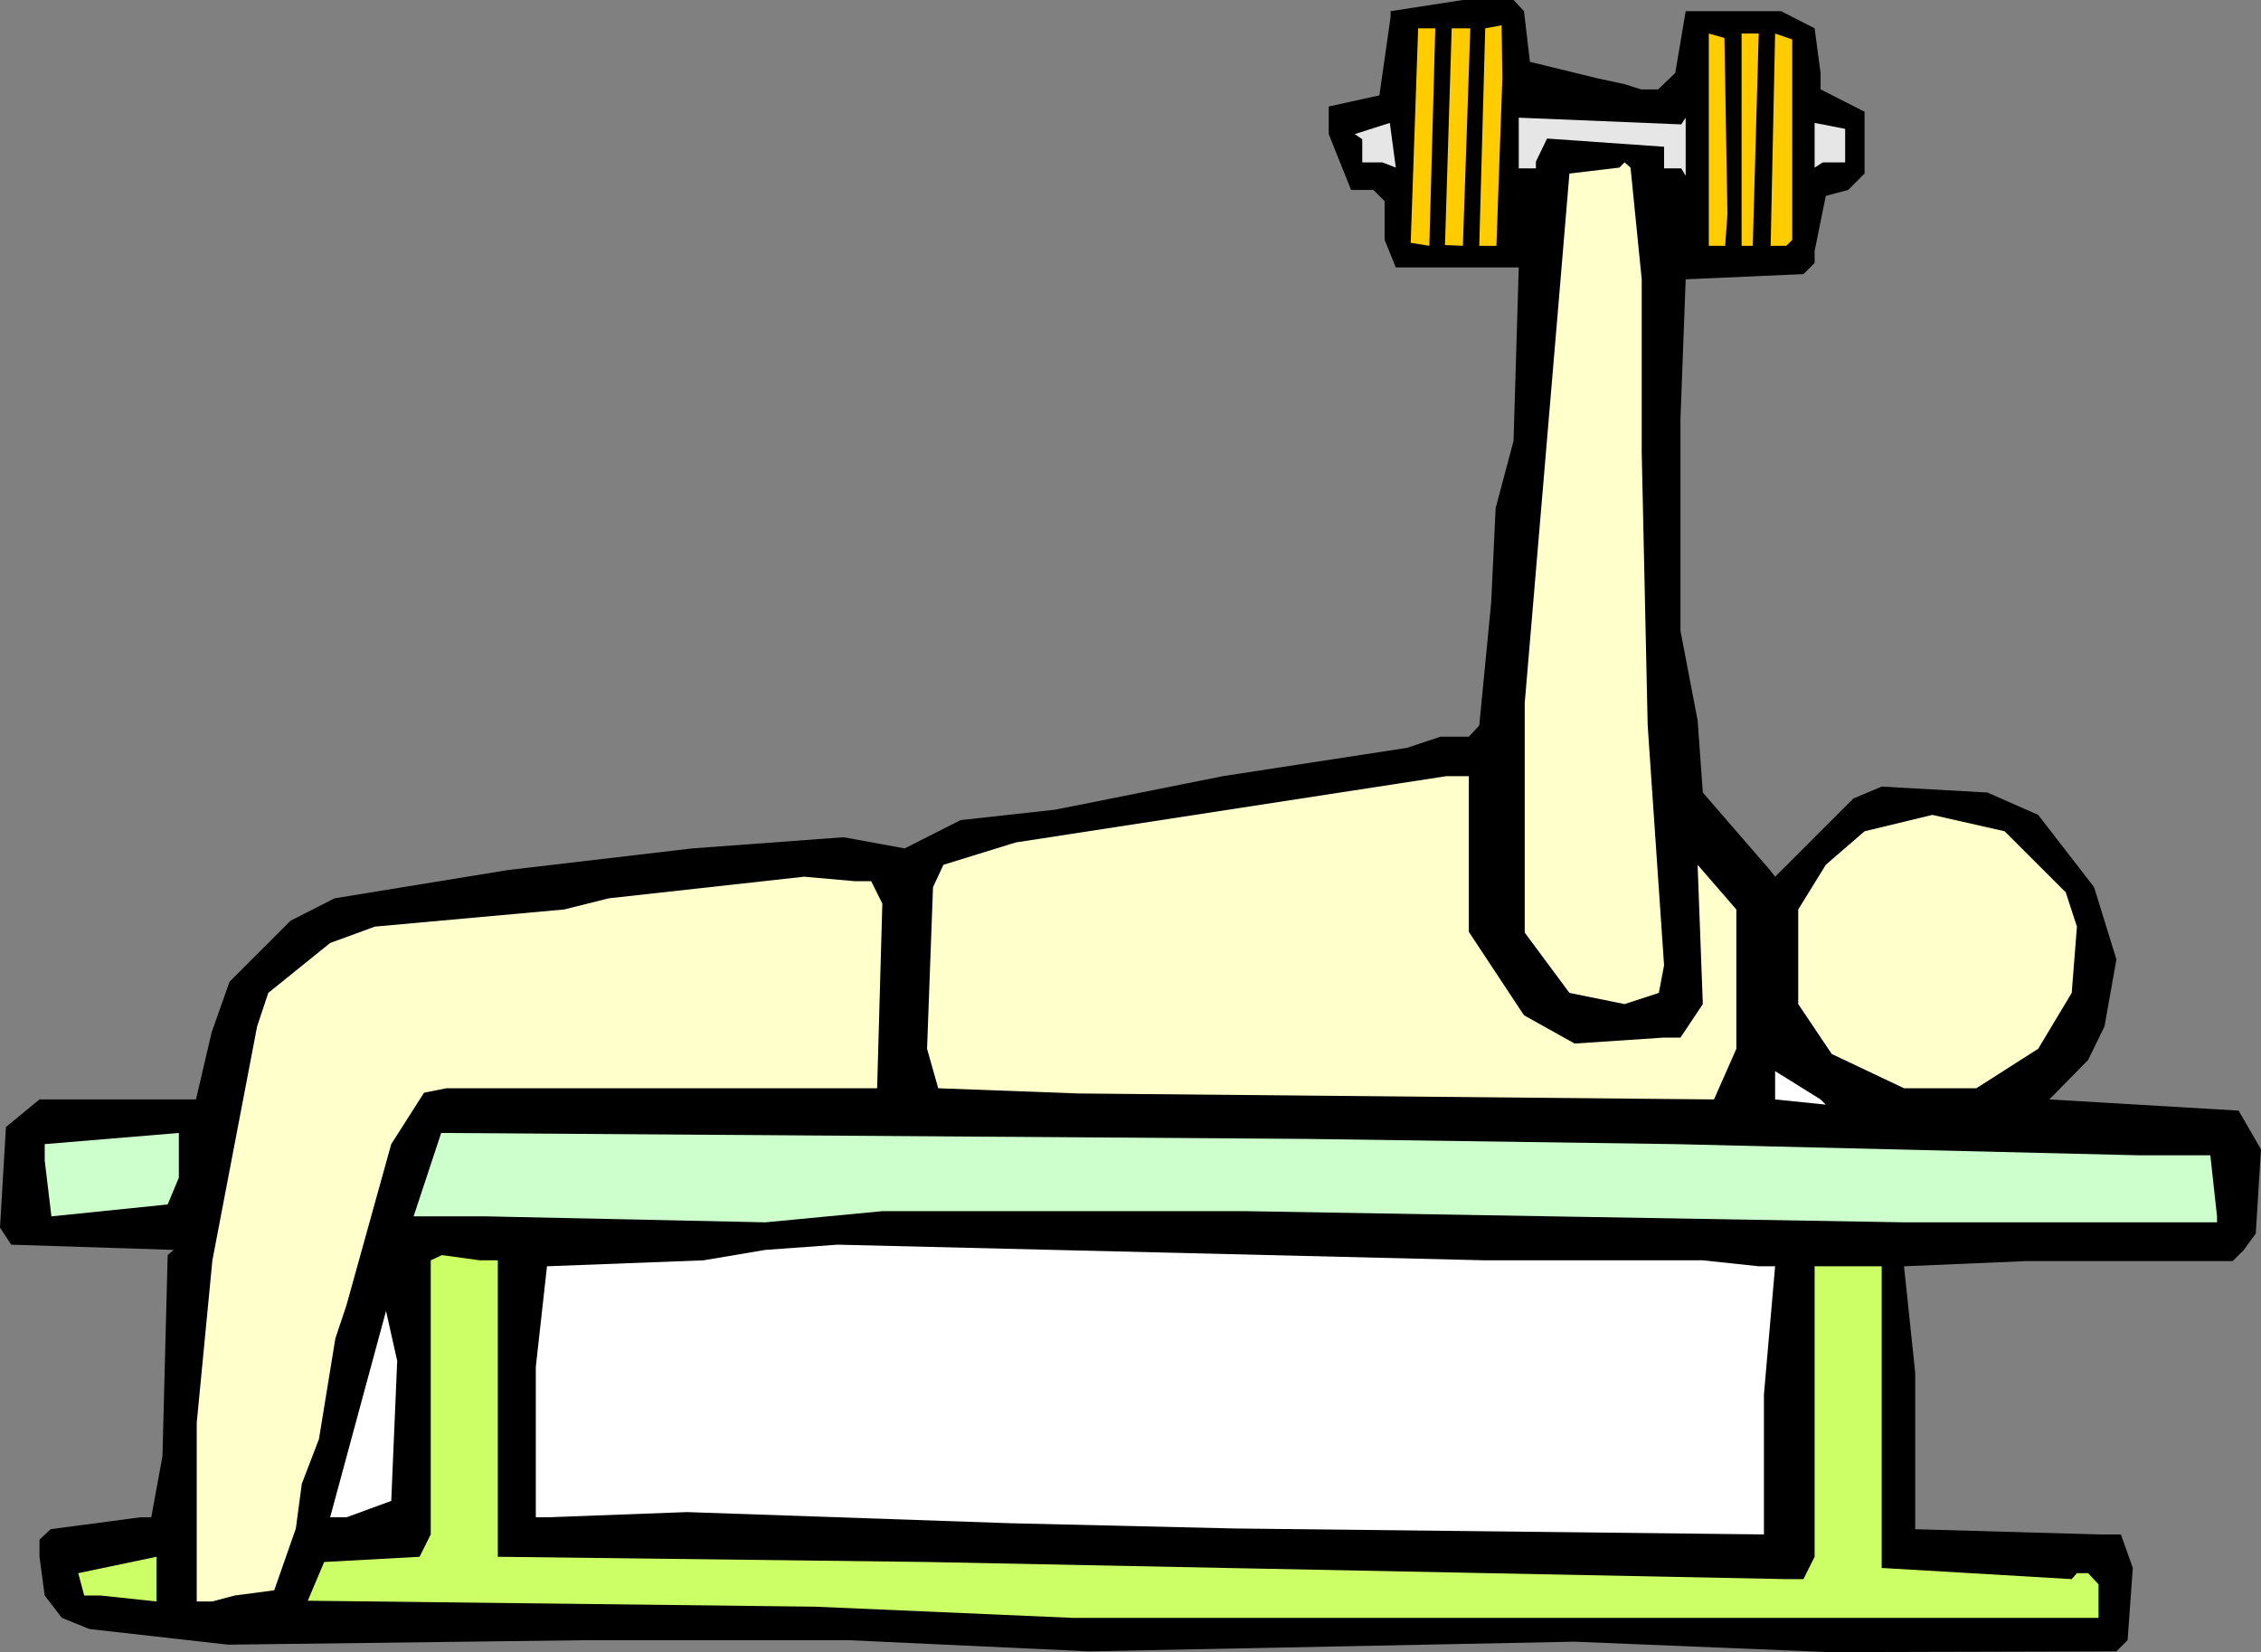
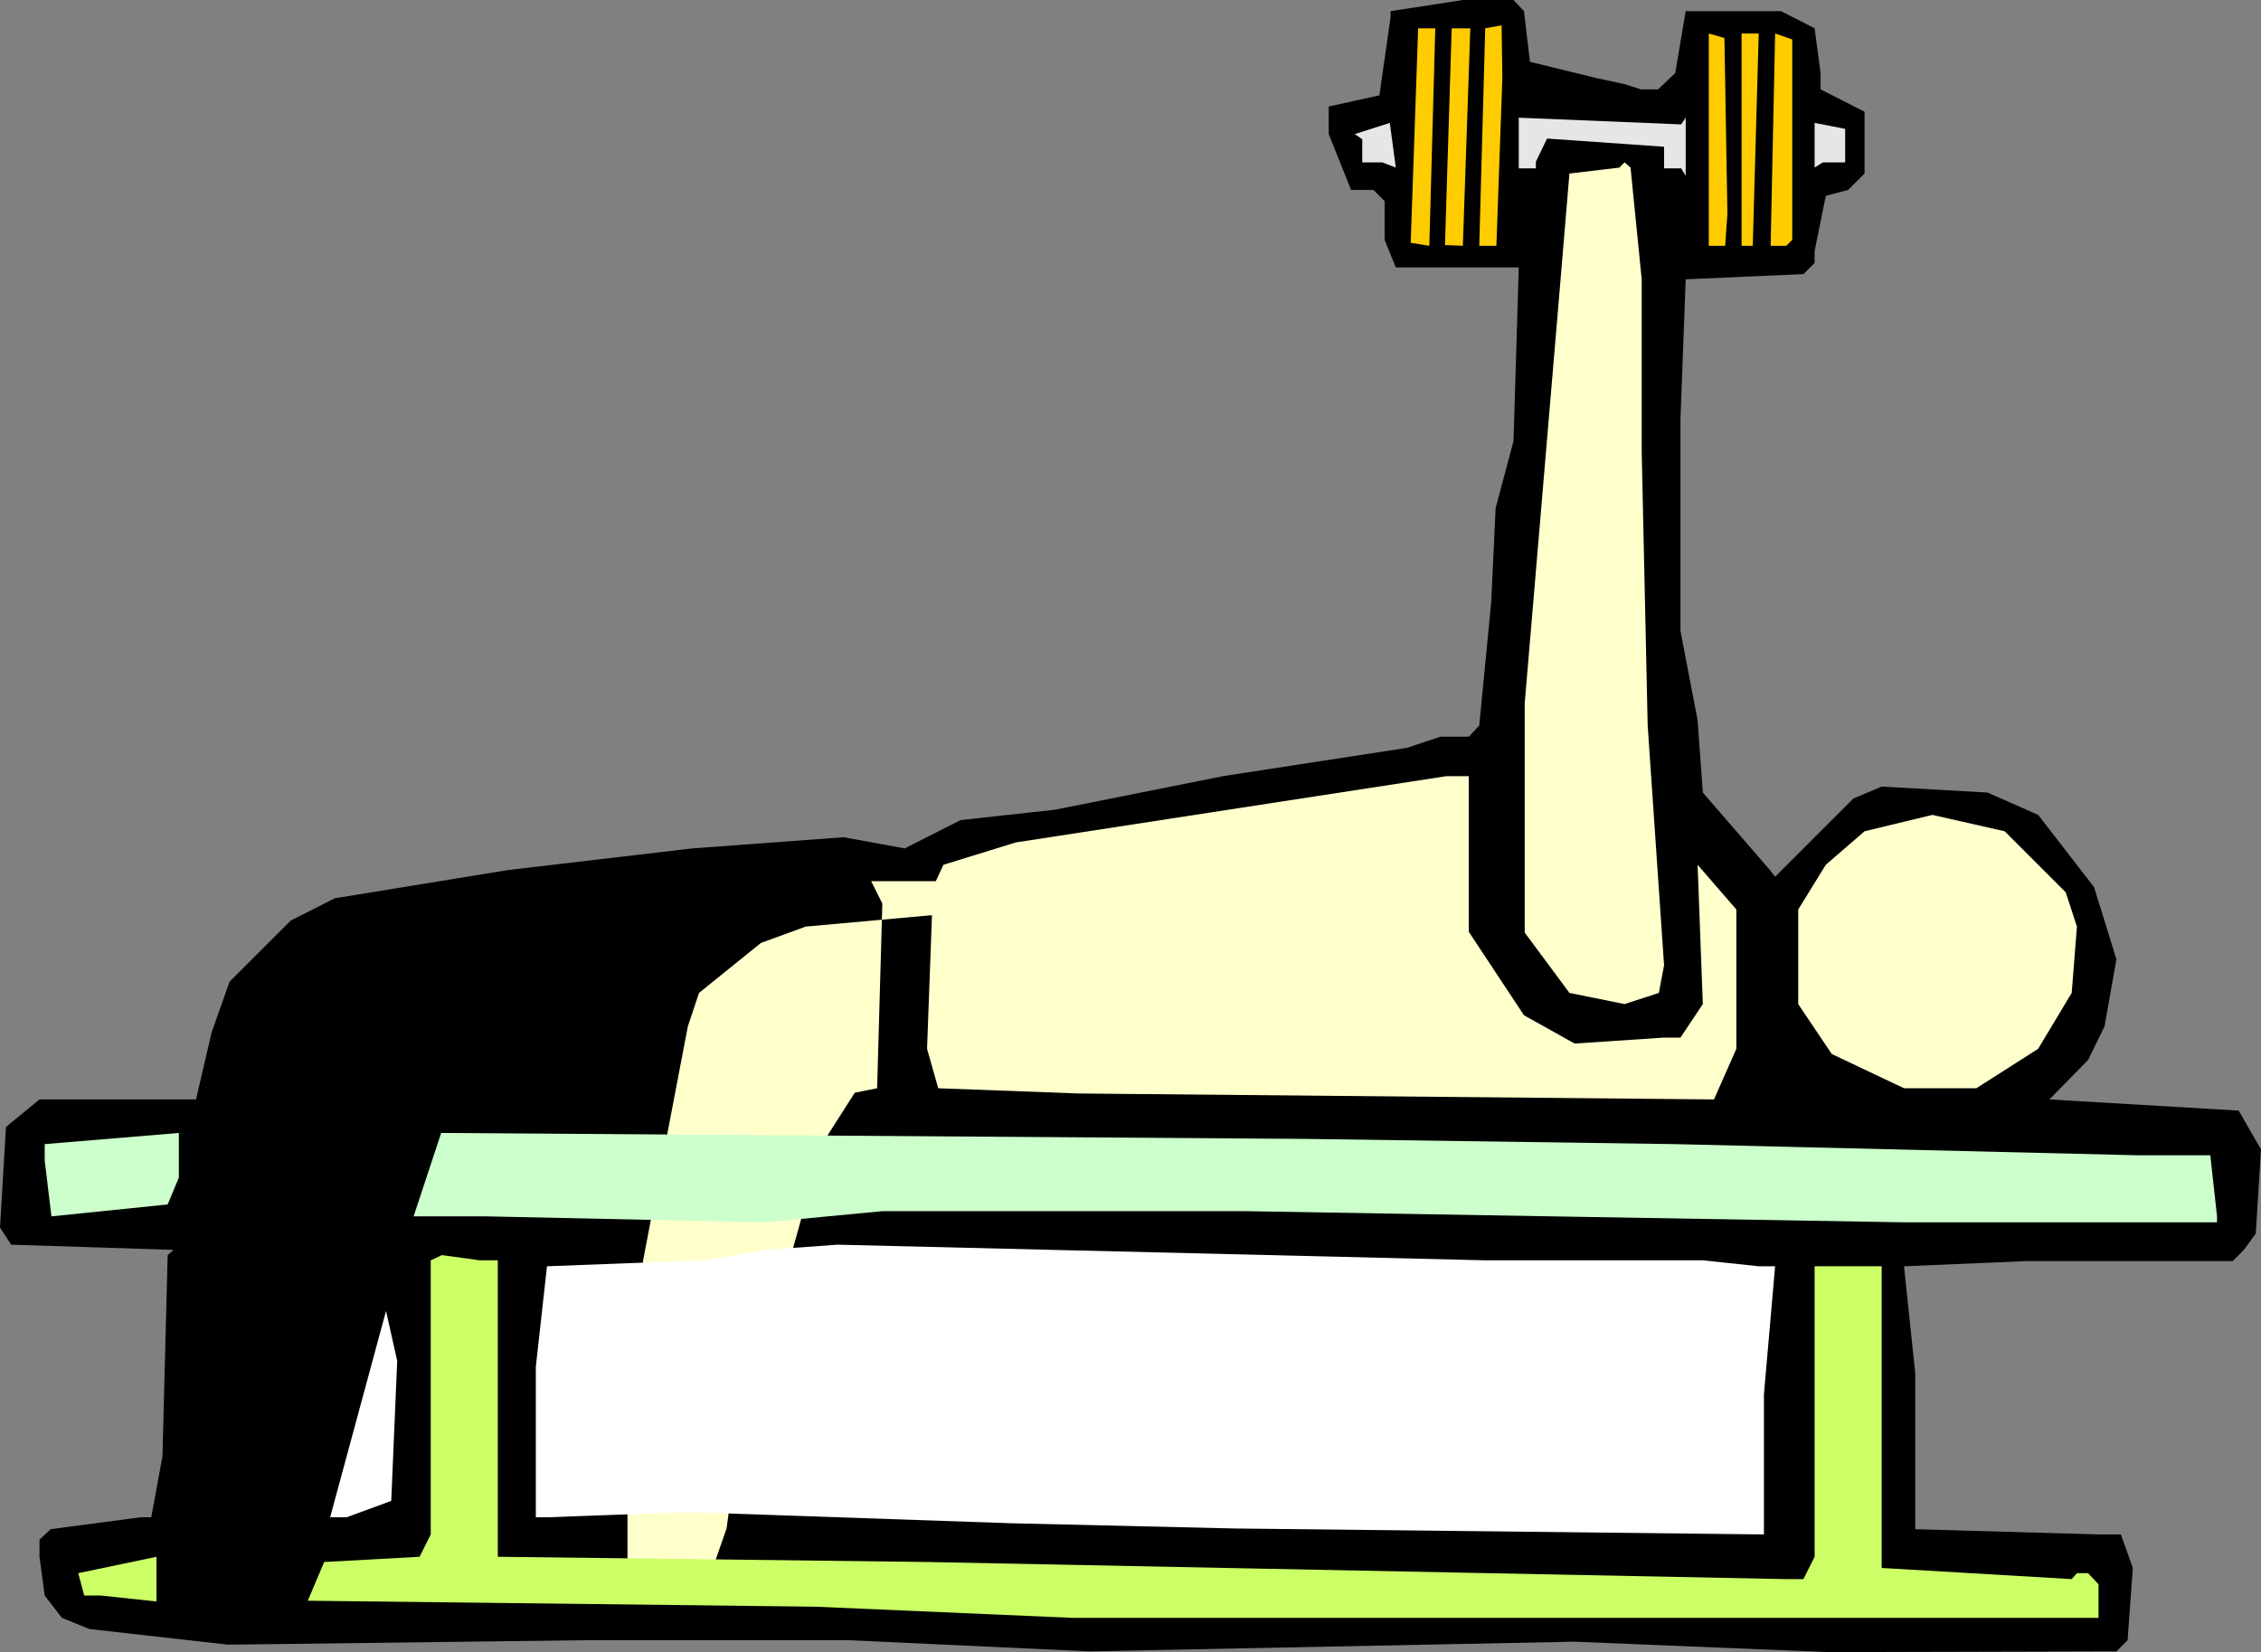
<svg xmlns="http://www.w3.org/2000/svg" xmlns:ns1="http://sodipodi.sourceforge.net/DTD/sodipodi-0.dtd" xmlns:ns2="http://www.inkscape.org/namespaces/inkscape" version="1.0" width="129.724mm" height="94.809mm" id="svg21" ns1:docname="Chest 09.wmf">
  <rect width="100%" height="100%" fill="#808080" stroke="none" />
  <ns1:namedview id="namedview21" pagecolor="#ffffff" bordercolor="#000000" borderopacity="0.25" ns2:showpageshadow="2" ns2:pageopacity="0.0" ns2:pagecheckerboard="0" ns2:deskcolor="#d1d1d1" ns2:document-units="mm" />
  <defs id="defs1">
    <pattern id="WMFhbasepattern" patternUnits="userSpaceOnUse" width="6" height="6" x="0" y="0" />
  </defs>
  <path style="fill:#000000;fill-opacity:1;fill-rule:evenodd;stroke:none" d="m 330.472,2.423 1.293,10.986 14.544,3.554 5.979,1.292 3.555,1.131 h 3.717 l 3.717,-3.554 2.262,-13.409 h 20.685 l 7.272,3.716 1.293,9.693 v 3.554 l 9.534,4.847 v 13.409 l -3.555,3.554 -4.848,1.292 -2.424,11.955 v 2.585 l -2.424,2.423 -25.533,1.131 -1.131,30.211 V 136.839 l 3.717,19.387 1.131,15.671 14.544,16.802 1.131,1.454 16.968,-16.963 6.141,-2.585 22.947,1.292 10.989,4.847 12.12,15.671 4.848,15.671 -2.586,14.54 -3.555,7.27 -8.403,8.563 41.046,2.423 4.848,8.401 -1.131,18.256 -2.586,3.554 -2.424,2.423 H 439.551 l -26.664,1.131 2.424,23.103 v 33.927 l 39.754,1.131 h 4.848 l 2.586,7.27 -1.131,15.671 -2.424,2.423 -62.378,0.162 -55.106,-2.262 -105.201,2.1 -52.197,-2.423 h -56.883 l -77.73,0.969 -30.058,-3.393 -5.979,-2.423 -3.717,-4.847 -1.131,-8.401 v -3.716 l 2.424,-2.262 19.392,-2.585 h 2.424 L 35.229,315.844 36.36,272.224 37.653,271.093 2.424,269.962 0,266.246 1.293,244.436 8.565,238.458 H 42.501 l 3.394,-14.54 3.878,-10.986 13.251,-13.248 9.534,-4.847 37.653,-6.139 39.915,-4.685 32.805,-2.423 13.251,2.423 12.12,-6.139 20.523,-2.262 36.36,-7.27 39.915,-6.139 7.272,-2.423 h 6.141 l 2.262,-2.423 2.586,-26.657 0.97,-20.518 3.878,-14.54 1.131,-37.643 h -26.664 l -2.424,-5.978 v -8.401 l -2.424,-2.423 h -4.848 l -4.848,-12.117 v -5.978 l 10.989,-2.423 2.424,-16.963 V 2.423 L 317.22,0 h 10.989 z" id="path1" />
  <path style="fill:#ffcc00;fill-opacity:1;fill-rule:evenodd;stroke:none" d="m 309.948,53.314 -4.04,-0.646 1.616,-46.528 h 3.717 z" id="path2" />
  <path style="fill:#ffcc00;fill-opacity:1;fill-rule:evenodd;stroke:none" d="m 317.22,53.314 -3.878,-0.162 1.454,-47.013 h 4.04 z" id="path3" />
  <path style="fill:#ffcc00;fill-opacity:1;fill-rule:evenodd;stroke:none" d="m 325.785,16.963 -1.293,36.35 h -3.717 l 1.293,-47.175 3.555,-0.646 z" id="path4" />
  <path style="fill:#ffcc00;fill-opacity:1;fill-rule:evenodd;stroke:none" d="m 374.588,46.367 -0.485,6.947 h -3.555 V 7.27 l 3.394,0.969 z" id="path5" />
  <path style="fill:#ffcc00;fill-opacity:1;fill-rule:evenodd;stroke:none" d="m 380.083,53.314 h -2.424 V 7.27 h 3.717 z" id="path6" />
  <path style="fill:#ffcc00;fill-opacity:1;fill-rule:evenodd;stroke:none" d="m 388.648,52.021 -1.293,1.292 h -3.394 l 0.97,-46.044 3.717,1.292 z" id="path7" />
  <path style="fill:#e6e6e6;fill-opacity:1;fill-rule:evenodd;stroke:none" d="m 365.539,25.526 v 12.601 l -0.97,-1.616 h -3.717 v -4.685 l -25.371,-1.777 -2.424,5.008 v 1.454 h -3.717 V 25.526 l 35.229,1.454 z" id="path8" />
  <path style="fill:#e6e6e6;fill-opacity:1;fill-rule:evenodd;stroke:none" d="m 299.768,35.219 h -4.363 v -5.008 l -1.616,-1.131 7.595,-2.423 1.293,9.693 z" id="path9" />
  <path style="fill:#e6e6e6;fill-opacity:1;fill-rule:evenodd;stroke:none" d="m 400.121,35.219 h -4.848 l -1.778,1.131 V 26.657 l 6.626,1.292 z" id="path10" />
  <path style="fill:#ffffcc;fill-opacity:1;fill-rule:evenodd;stroke:none" d="m 356.004,60.584 v 37.481 l 1.293,59.291 3.555,52.021 -1.131,5.978 -7.434,2.423 -11.958,-2.423 -9.696,-13.086 v -49.76 l 7.272,-85.948 2.424,-28.919 10.827,-1.292 1.131,-1.131 1.293,1.131 z" id="path11" />
  <path style="fill:#ffffcc;fill-opacity:1;fill-rule:evenodd;stroke:none" d="m 318.513,202.108 11.958,18.094 10.989,6.139 19.23,-1.292 h 3.717 l 4.848,-7.27 -1.131,-30.211 8.403,9.693 v 30.211 l -4.848,10.986 -137.845,-1.292 -30.381,-1.131 -2.424,-8.563 1.293,-35.058 2.262,-4.847 15.675,-4.847 93.405,-14.379 h 4.848 z" id="path12" />
  <path style="fill:#ffffcc;fill-opacity:1;fill-rule:evenodd;stroke:none" d="m 447.955,193.545 2.424,7.432 -1.131,14.379 -7.272,12.117 -13.413,8.563 h -15.675 l -15.675,-7.432 -7.272,-10.824 v -20.518 l 5.979,-9.693 8.403,-7.27 14.706,-3.554 15.675,3.554 z" id="path13" />
-   <path style="fill:#ffffcc;fill-opacity:1;fill-rule:evenodd;stroke:none" d="m 188.91,191.122 2.424,4.847 -1.131,40.066 H 96.798 l -4.848,0.969 -7.11,11.147 -9.696,34.896 -2.424,7.27 -3.555,21.81 -3.717,9.693 -1.293,9.693 -4.686,13.409 -8.565,1.131 -4.848,1.292 h -3.394 v -38.774 l 3.394,-35.219 9.696,-50.729 2.424,-7.27 13.413,-10.824 9.696,-3.554 41.046,-3.716 9.696,-2.423 42.339,-4.685 10.989,0.969 z" id="path14" />
-   <path style="fill:#ffffff;fill-opacity:1;fill-rule:evenodd;stroke:none" d="m 395.92,239.589 -10.989,-1.131 v -6.139 l 9.858,6.139 z" id="path15" />
+   <path style="fill:#ffffcc;fill-opacity:1;fill-rule:evenodd;stroke:none" d="m 188.91,191.122 2.424,4.847 -1.131,40.066 l -4.848,0.969 -7.11,11.147 -9.696,34.896 -2.424,7.27 -3.555,21.81 -3.717,9.693 -1.293,9.693 -4.686,13.409 -8.565,1.131 -4.848,1.292 h -3.394 v -38.774 l 3.394,-35.219 9.696,-50.729 2.424,-7.27 13.413,-10.824 9.696,-3.554 41.046,-3.716 9.696,-2.423 42.339,-4.685 10.989,0.969 z" id="path14" />
  <path style="fill:#ccffcc;fill-opacity:1;fill-rule:evenodd;stroke:none" d="m 36.36,261.238 -25.21,2.585 -1.454,-12.117 v -3.554 l 29.088,-2.423 v 9.693 z" id="path16" />
  <path style="fill:#ccffcc;fill-opacity:1;fill-rule:evenodd;stroke:none" d="m 363.276,248.152 100.515,2.423 h 15.514 l 1.454,13.248 v 1.292 h -67.872 l -142.854,-2.423 h -78.699 l -25.371,2.423 -60.438,-1.292 H 89.688 l 5.979,-18.094 187.617,1.292 z" id="path17" />
  <path style="fill:#ffffff;fill-opacity:1;fill-rule:evenodd;stroke:none" d="m 369.256,273.354 12.12,1.292 h 3.555 l -2.424,27.788 v 30.373 l -114.897,-1.292 -48.318,-1.131 -70.296,-2.423 -30.381,1.131 h -2.424 v -32.635 l 2.424,-21.81 33.936,-1.292 13.413,-2.262 15.675,-1.131 140.43,3.393 z" id="path18" />
  <path style="fill:#ccff66;fill-opacity:1;fill-rule:evenodd;stroke:none" d="m 107.949,273.354 v 64.3 l 93.081,1.131 186.325,3.716 h 3.717 l 2.424,-4.847 v -63.007 h 14.544 v 65.431 l 41.208,2.423 1.131,-1.292 h 2.424 l 2.262,2.423 v 7.27 H 232.542 l -55.752,-2.423 -110.049,-1.292 3.555,-8.401 20.685,-1.131 2.424,-4.847 v -59.453 l 2.424,-1.131 8.242,1.131 z" id="path19" />
  <path style="fill:#ffffff;fill-opacity:1;fill-rule:evenodd;stroke:none" d="m 84.84,325.537 -9.696,3.554 h -3.555 l 12.12,-44.751 2.424,10.824 z" id="path20" />
  <path style="fill:#ccff66;fill-opacity:1;fill-rule:evenodd;stroke:none" d="M 21.816,346.055 H 18.261 l -1.293,-4.847 16.968,-3.554 v 9.693 z" id="path21" />
</svg>